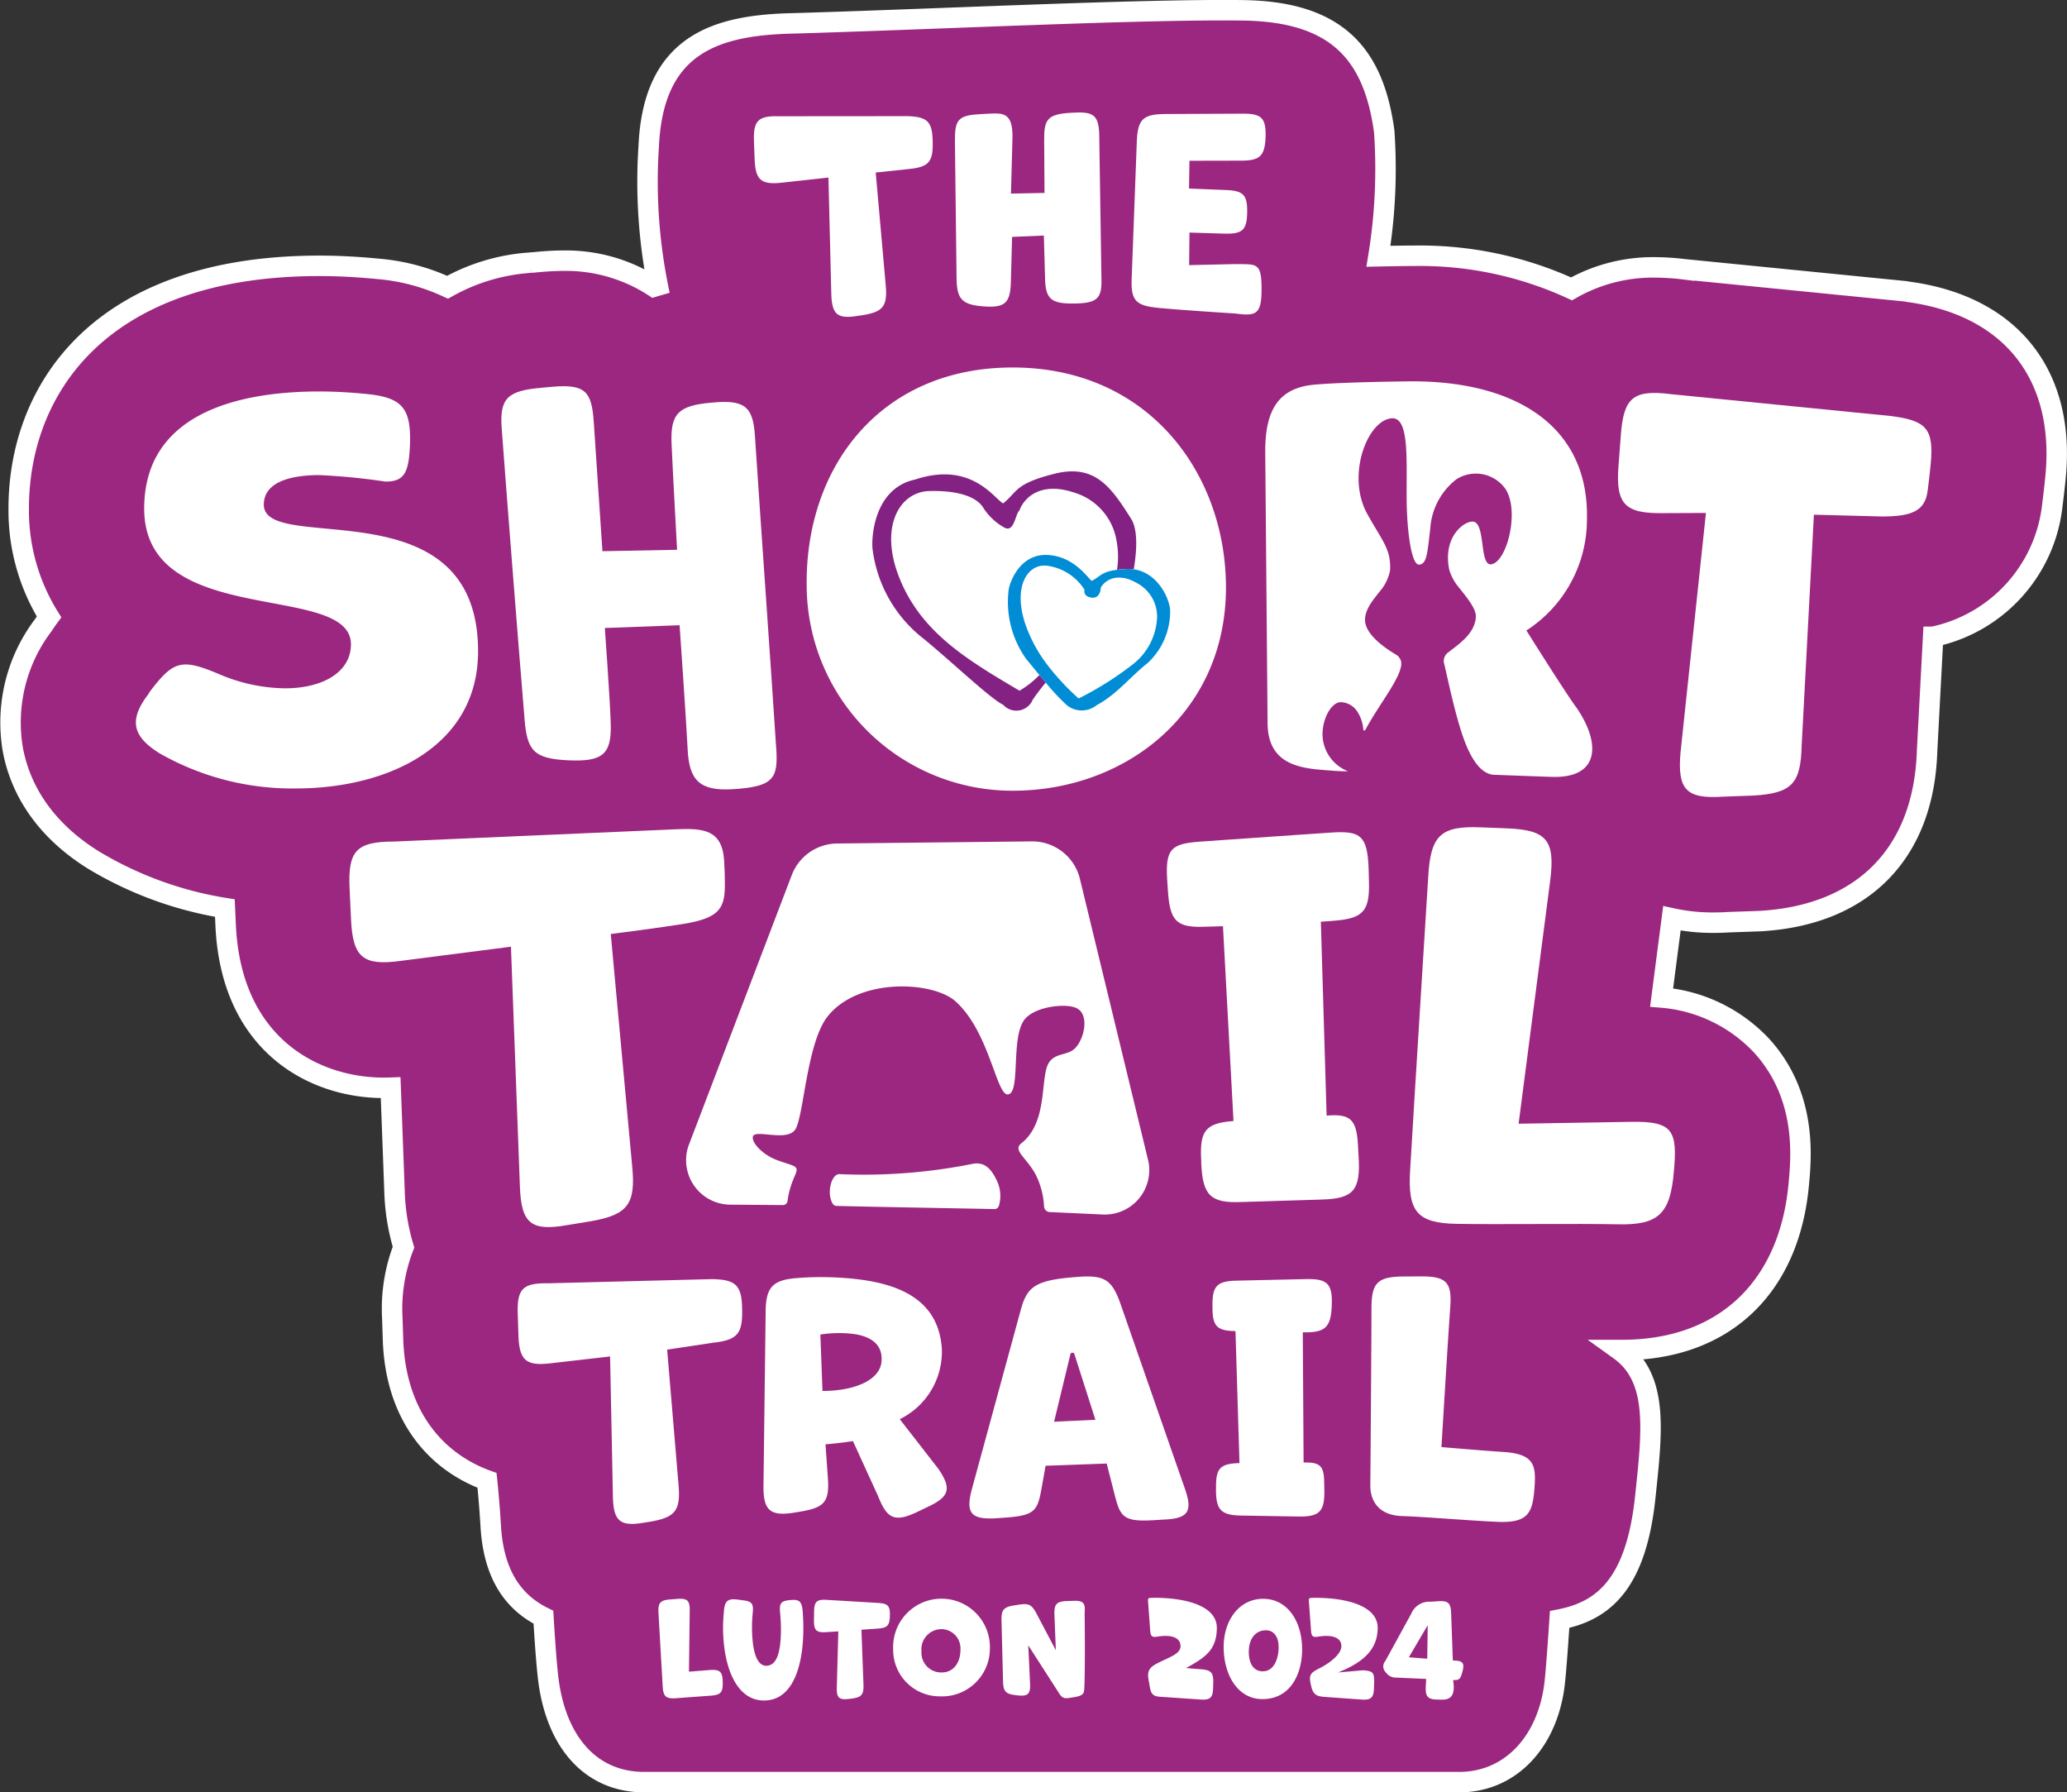
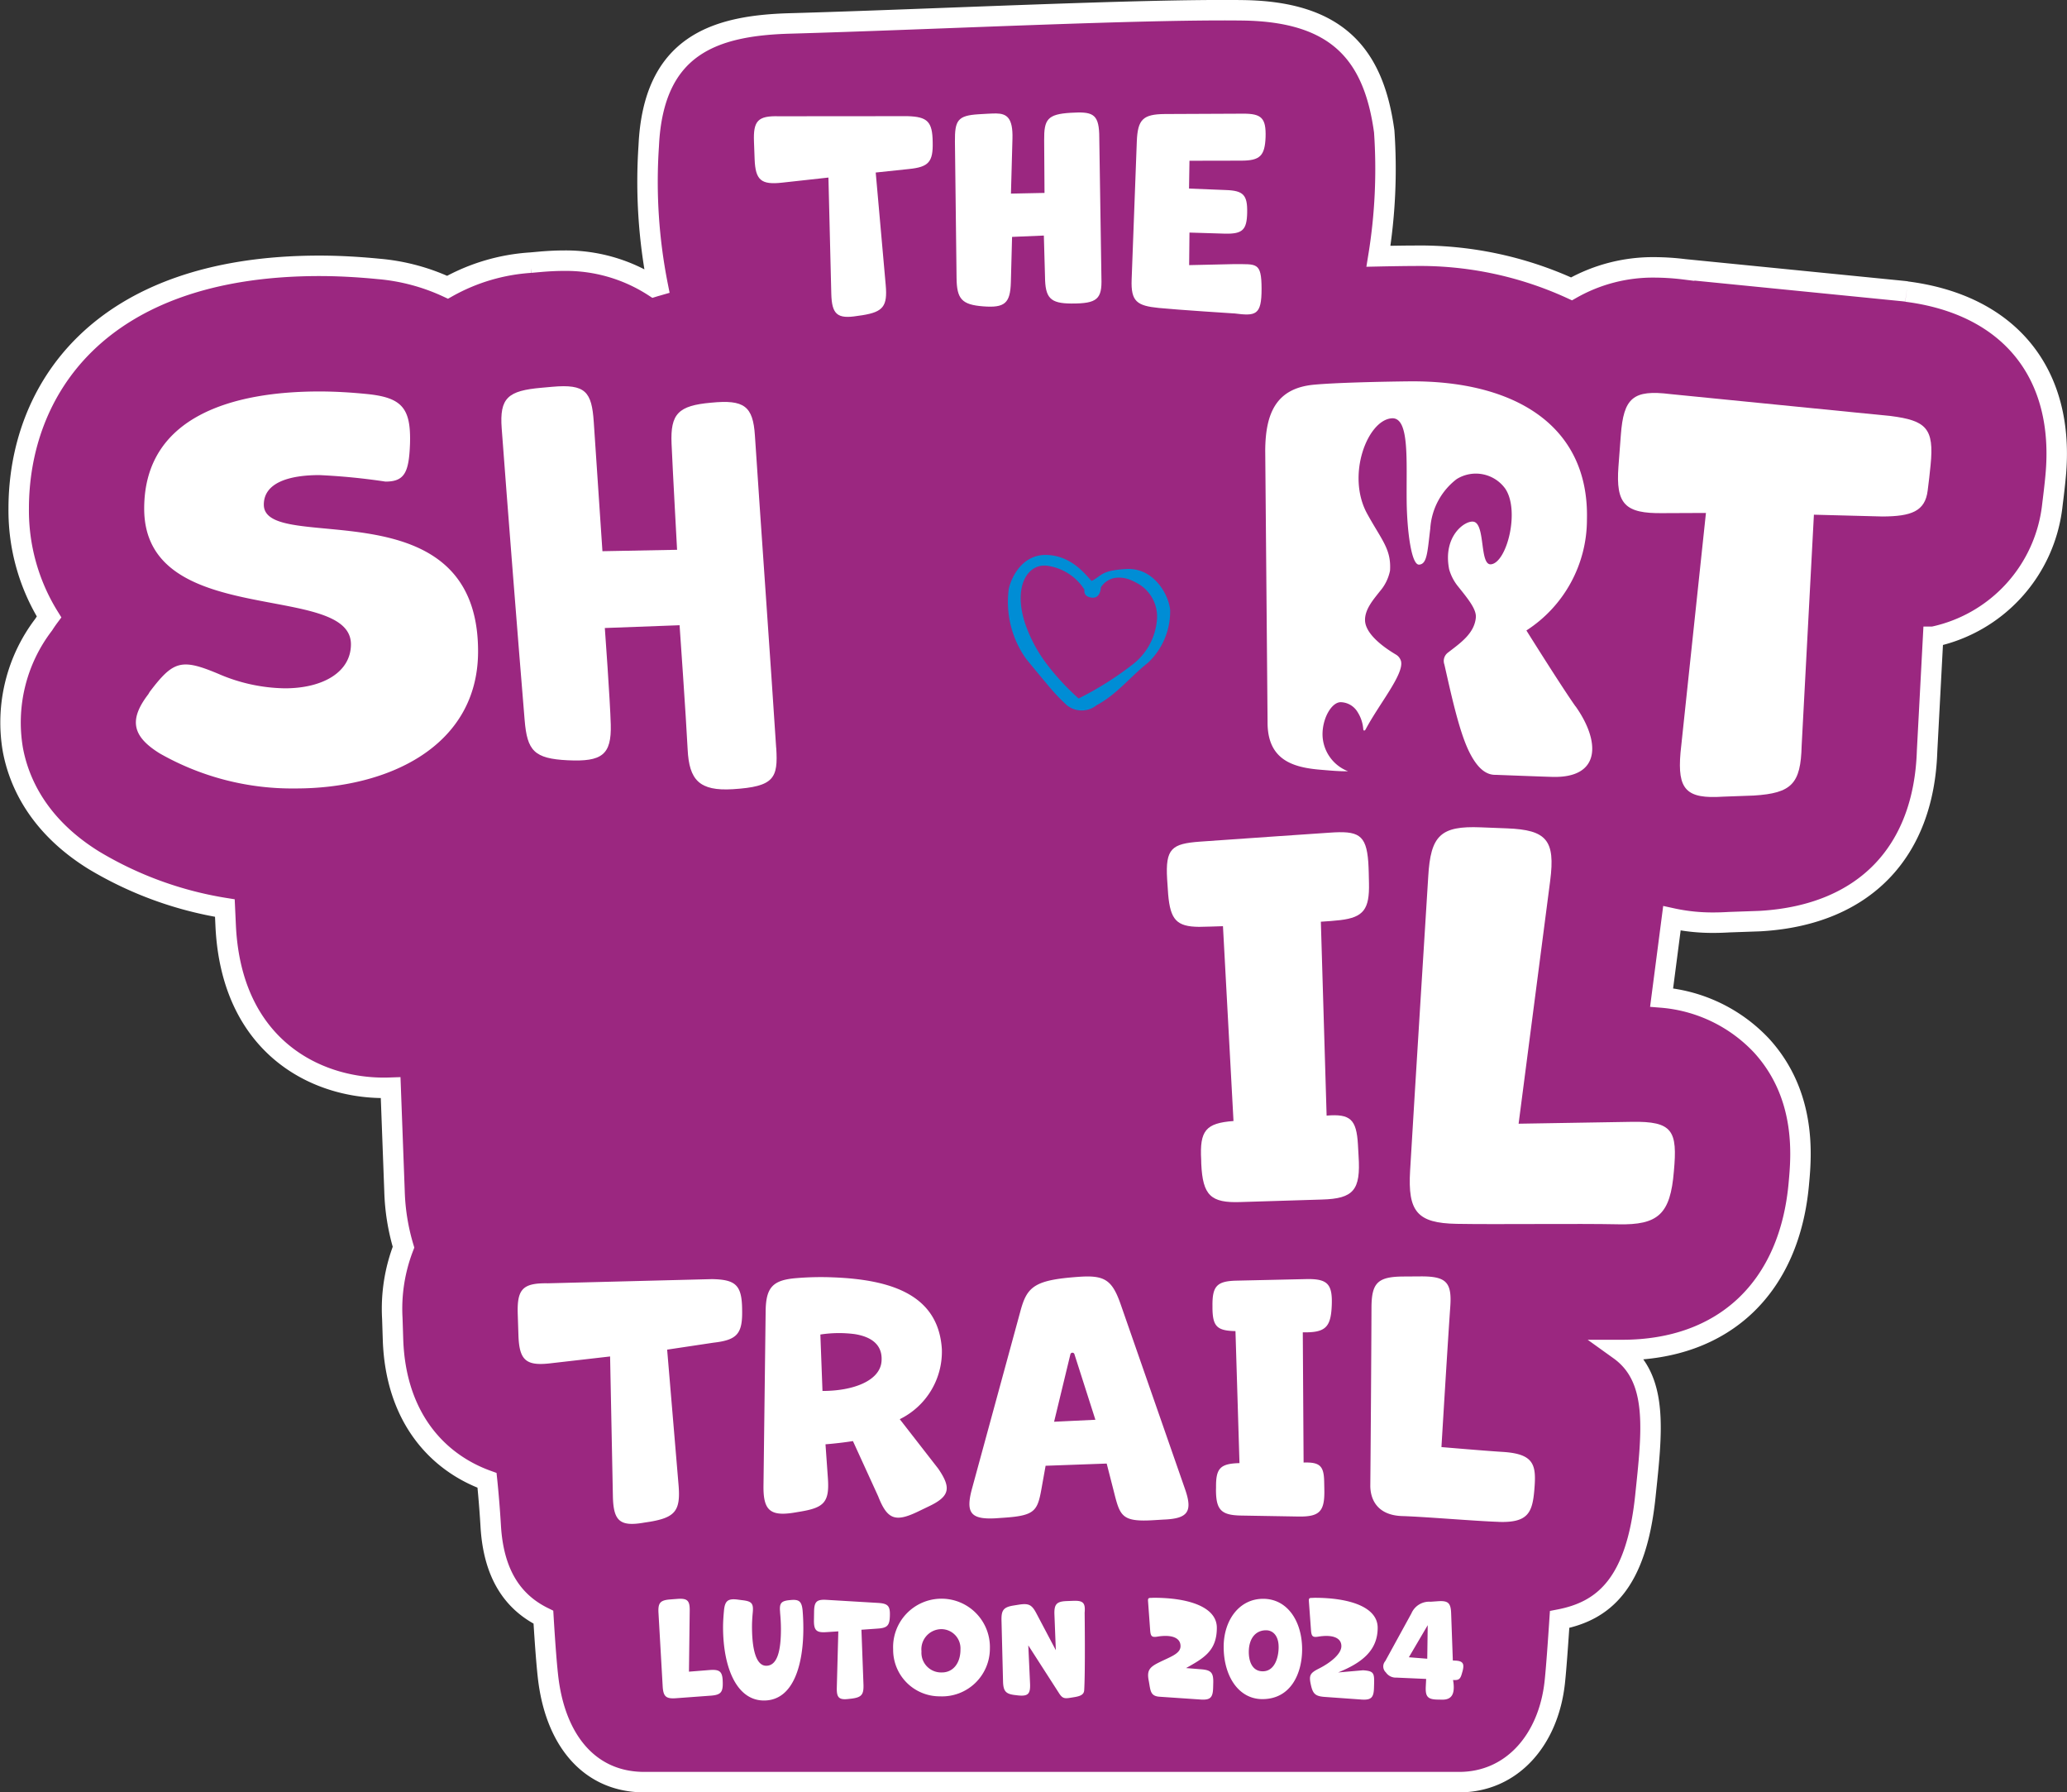
<svg xmlns="http://www.w3.org/2000/svg" width="202.02" height="175.137" viewBox="0 0 202.02 175.137">
  <rect x="0" y="0" width="202.02" height="175.137" fill="#333333" stroke="none" />
  <g id="Group_1912" data-name="Group 1912" transform="translate(5979.014 274.996)">
    <path id="Path_451" data-name="Path 451" d="M185.328,27.485c-.112-.015-.225-.027-.338-.039l-21.4-2.128a24.512,24.512,0,0,0-2.911-.187,16.112,16.112,0,0,0-8.1,2.1A35.486,35.486,0,0,0,137.045,24l-.512,0c-.565.006-1.6.02-2.823.046a53.125,53.125,0,0,0,.564-12.2C133.254,4.393,129.769.133,120.452.012c-10.106-.131-30.6.9-44.251,1.282C68.772,1.5,62.839,3.458,62.39,13.272a52.165,52.165,0,0,0,.881,13.639c-.124.036-.252.069-.374.107a15.789,15.789,0,0,0-8.808-2.541c-.686,0-1.4.034-2.206.1l-1.023.092a19.1,19.1,0,0,0-8.132,2.405,19.987,19.987,0,0,0-6.7-1.789c-2.029-.2-3.986-.305-5.818-.305C8.535,24.985.814,37.236.814,48.7A19.707,19.707,0,0,0,3.777,59.285q-.273.367-.519.754A15.743,15.743,0,0,0,.239,72.24c.562,3.053,2.39,7.408,7.924,10.831a35.891,35.891,0,0,0,12.8,4.668l.081,1.765c.566,11.658,8.67,15.8,15.439,15.8q.337,0,.683-.012l.377,10.1a21.145,21.145,0,0,0,.88,5.484,16.713,16.713,0,0,0-1.093,6.969l.068,2.088c.26,7.526,4.288,11.957,9.189,13.73,0,0,.218,2.036.361,4.473.281,4.791,2.247,7.471,5.149,8.9.138,2.283.331,5.036.517,6.358.844,5.988,4.207,9.757,9.349,9.757h79.63c5.142,0,8.733-4.1,9.349-9.757.14-1.284.326-3.9.474-6.137,4.249-.827,7.478-3.427,8.376-12,.669-6.382,1.324-11.572-2.525-14.334l.268,0c9.952,0,16.4-6.116,17.27-16.366.239-2.593.755-8.543-3.646-13.37a15.058,15.058,0,0,0-9.774-4.709l1.006-7.737a18.492,18.492,0,0,0,4.027.425c.5,0,1.021-.016,1.573-.049l2.861-.1q.167-.006.335-.017c9.955-.633,15.83-6.683,16.145-16.611l.591-11.16a14.788,14.788,0,0,0,11.644-12.794l.032-.271c.1-.78.225-1.855.29-2.576.975-10.043-4.464-16.8-14.56-18.09" transform="translate(-5978 -274)" fill="#9b2780" stroke="#fff" stroke-width="2" />
    <path id="Path_452" data-name="Path 452" d="M179.789,146.1c.217,3.329-.486,4.16-3.586,4.246l-7.967.246c-2.9.1-3.678-.652-3.823-3.734l-.008-.385c-.159-2.864.437-3.595,3.158-3.8l-1.029-19.038c-.383.013-2.027.067-2.341.064-2.2-.021-2.8-.7-3.016-3.181-.02-.235-.087-1.307-.1-1.484-.177-2.985.444-3.458,3.2-3.661,2.639-.194,12.659-.876,12.659-.876,2.8-.2,3.6.145,3.8,2.862.045.623.055,1.468.069,2.082.055,2.527-.524,3.327-2.81,3.6-.326.039-1.493.144-1.894.156l.563,18.946c2.319-.193,2.915.371,3.06,2.806Z" transform="translate(-6026.021 -308.125)" fill="#fff" />
    <path id="Path_453" data-name="Path 453" d="M215.238,152.558c-3.943-.084-11.834.027-15.778-.044-3.876-.069-4.782-1.211-4.548-5.2.422-7.182,1.771-28.723,1.771-28.723.229-4.041,1.214-4.981,5.135-4.823l2.567.1c3.873.151,4.729,1.154,4.218,5.113l-3.087,23.748s8.394-.136,11.033-.183c4.047-.072,4.508.872,4.141,4.846-.342,4.178-1.527,5.251-5.452,5.168" transform="translate(-6036.108 -307.918)" fill="#fff" />
-     <path id="Path_454" data-name="Path 454" d="M94.334,145.482a4.344,4.344,0,0,0,4,5.749l5.229.041a.447.447,0,0,0,.448-.388c.3-2.134,1.07-2.782.855-3.214-.146-.292-.778-.38-1.868-.788-1.508-.565-2.538-1.779-2.364-2.319.234-.725,3.332.561,4.144-.686s1.121-8.431,3.124-11c3.014-3.861,10.309-3.494,12.525-1.517,3.31,2.952,4,9.2,5.122,9.1,1.284-.117.246-5.562,1.634-7.322,1.035-1.313,4.174-1.632,5.153-1.071,1.277.731.581,3.318-.4,4.037-.739.545-1.889.335-2.438,1.362-.791,1.477-.032,5.727-2.63,7.766-.873.685.466,1.368,1.376,3.016a7.761,7.761,0,0,1,.839,3.134.583.583,0,0,0,.557.572l5.271.244a4.344,4.344,0,0,0,4.3-5.5l-6.62-27.3a4.794,4.794,0,0,0-4.711-3.664l-19.024.206a4.793,4.793,0,0,0-4.427,3.084Zm30.336,5.874a3.43,3.43,0,0,0-.152-2.37c-.48-1.029-1.117-2.047-2.509-1.722a54.186,54.186,0,0,1-12.941.983c-.657-.014-1.165,1.444-.8,2.543.13.385.3.558.508.564,2.563.077,13.5.263,15.452.311a.442.442,0,0,0,.438-.31" transform="translate(-6006.058 -308.511)" fill="#fff" />
-     <path id="Path_455" data-name="Path 455" d="M72.756,124.269s4.954-.637,7.09-.986c3.572-.584,4.092-1.527,4.062-4.021-.01-.8-.018-1.333-.074-2.193-.2-3.012-2.048-3.15-4.715-3.035-7.12.308-27.563,1.2-27.563,1.2-3.685,0-4.5.921-4.325,4.595l.142,3.077c.178,3.674,1.2,4.487,4.85,3.988L63,125.508l.875,23.431c.129,3.631,1.092,4.4,4.652,3.77.566-.1,1.7-.274,2.271-.372,3.652-.633,4.412-1.7,4.047-5.406Z" transform="translate(-5992.076 -307.994)" fill="#fff" />
    <path id="Path_456" data-name="Path 456" d="M116.426,31.106c.183,2.067-.248,2.62-2.275,2.946l-.481.068c-1.976.324-2.51-.143-2.563-2.164L110.827,20.6l-4.541.5c-2.032.224-2.593-.244-2.672-2.287l-.063-1.713c-.08-2.045.38-2.547,2.426-2.489l12.586-.01c1.944.06,2.428.53,2.454,2.526.049,1.943-.385,2.444-2.316,2.639l-3.252.343Zm21.083-.675c.069,2.053-.419,2.487-2.933,2.479-2.078-.008-2.563-.549-2.581-2.626l-.113-4.016-3.106.131-.118,4.437c-.059,2.053-.6,2.513-2.7,2.351-2.077-.161-2.588-.7-2.607-2.779l-.159-13.314c-.018-2.078.256-2.556,2.336-2.68.349-.02,1.319-.084,1.705-.077,1.021.018,1.64.42,1.581,2.471l-.147,5.361,3.28-.067-.034-5.156c-.019-2.026.318-2.538,2.595-2.675,2.057-.124,2.715.054,2.786,2.055Zm12.971,3.448s-5.522-.353-7.357-.536c-2.137-.213-2.743-.623-2.661-2.774.13-3.374.505-13.5.505-13.5.086-2.152.6-2.654,2.733-2.677l7.662-.034c1.814-.007,2.244.441,2.191,2.3-.075,1.832-.553,2.286-2.369,2.291l-5.07.01-.043,2.717,3.612.145c1.7.06,2.106.48,2.07,2.21-.032,1.677-.451,2.082-2.128,2.053l-3.511-.107-.032,3.181,4.454-.1c2.131.029,2.618-.23,2.625,2.4s-.578,2.684-2.682,2.417" transform="translate(-6008.874 -278.246)" fill="#fff" />
    <path id="Path_457" data-name="Path 457" d="M86.371,196.686c.209,2.486-.314,3.159-2.758,3.581l-.582.089c-2.383.42-3.026-.135-3.078-2.567l-.273-13.666-5.749.659c-2.451.3-3.124-.254-3.209-2.714l-.067-2.061c-.084-2.461.472-3.073,2.938-3.034l16.047-.408c2.343.043,2.924.6,2.944,3,.049,2.339-.477,2.948-2.805,3.212l-4.523.679Zm25.375-1.606c1.334,1.941,1.123,2.743-1.015,3.739l-1.039.5c-2.169,1.026-2.936.7-3.809-1.527l-2.468-5.4c-.806.131-1.9.255-2.682.314l.232,3.279c.176,2.406-.383,2.924-2.767,3.311l-.6.1c-2.323.36-2.957-.295-2.925-2.663l.211-17.056c.032-2.339.719-3.031,3.035-3.212a28.8,28.8,0,0,1,3.572-.071c5.689.221,10.279,1.717,10.614,7.01a7.344,7.344,0,0,1-4.114,6.848Zm-11.515-13.1.207,5.514c3.053,0,5.615-1.011,5.77-2.882.143-1.724-1.127-2.437-2.618-2.673a11.878,11.878,0,0,0-3.359.041m35.623,15.052c.8,2.258.309,2.938-2.072,3.03l-1.02.062c-3.124.185-3.249-.434-3.866-2.877l-.681-2.659-5.97.216-.339,1.887c-.433,2.474-.557,2.969-3.681,3.186l-.9.062c-2.381.124-2.908-.526-2.288-2.846l4.732-17.35c.649-2.444,1.36-3.094,5.69-3.4,2.536-.185,3.278.279,4.114,2.661Zm-8.742-6.723-2.047-6.4a.205.205,0,0,0-.4.013l-1.59,6.58Zm22.375,6.83c.044,2.154-.467,2.667-2.6,2.624l-5.483-.093c-1.993-.026-2.506-.536-2.507-2.527l.006-.249c-.017-1.851.415-2.3,2.291-2.349l-.392-12.9c-1.791-.032-2.224-.453-2.248-2.217l0-.248c-.02-1.929.429-2.417,2.331-2.465l6.81-.152c2.1-.046,2.61.46,2.516,2.607-.093,2.121-.627,2.635-2.83,2.595l.079,12.724c1.6-.051,1.99.331,2.012,1.905Zm17.051,3.146c-2.344-.077-7.077-.491-9.44-.566-2.5-.078-3.129-1.708-3.117-3.005.039-4.339.1-13.02.114-17.36.01-2.438.608-3.03,3.143-3.044l1.658-.011c2.5-.015,3.071.564,2.9,2.961-.244,3.428-.863,13.718-.863,13.718s4.442.38,5.942.468c3.175.188,3.339,1.3,3.138,3.7-.188,2.241-.62,3.237-3.476,3.143" transform="translate(-5999.066 -326.568)" fill="#fff" />
    <path id="Path_458" data-name="Path 458" d="M95.339,230.613l-3.362.248c-.992.074-1.253-.161-1.315-1.154l-.409-7.16c-.062-1.005.161-1.265,1.166-1.34l.658-.05c.992-.074,1.241.15,1.227,1.142l-.074,5.968,2.023-.161c.992-.074,1.253.149,1.277,1.143.038,1.042-.186,1.29-1.191,1.365m6.8-8.152c-.088-.894.086-1.117,1.005-1.192.856-.087,1.1.136,1.191.992.05.571.074,1.179.074,1.788,0,3.4-.906,7.035-3.847,7.035-2.717,0-4-3.313-4-7.172,0-.484.037-1.042.087-1.588.087-.969.372-1.228,1.352-1.1l.373.05c1.03.112,1.191.31,1.079,1.34-.037.422-.062.868-.062,1.24,0,2.3.421,3.835,1.389,3.835,1.092,0,1.439-1.477,1.439-3.574,0-.583-.037-1.142-.086-1.65m8.152,7.048c.036,1.005-.187,1.266-1.179,1.39l-.236.025c-.968.124-1.216-.112-1.191-1.091l.148-5.509-1.141.074c-.992.074-1.253-.161-1.241-1.154l.013-.832c.013-.992.248-1.229,1.241-1.166l5.038.3c.943.062,1.166.3,1.129,1.265-.025.943-.248,1.179-1.191,1.242l-1.589.112ZM122.642,226a4.673,4.673,0,0,1-4.889,4.678,4.544,4.544,0,0,1-4.566-4.591,4.731,4.731,0,1,1,9.455-.087m-2.878.112a1.878,1.878,0,0,0-1.824-2,1.969,1.969,0,0,0-1.985,2.171,1.926,1.926,0,0,0,2,2.06c1.1,0,1.811-.919,1.811-2.234m12.09,3.988c-.036.572-.714.616-1.382.727-.574.095-.769.025-1.079-.46l-3-4.665.174,3.772c.037.98-.211,1.216-1.178,1.117l-.2-.025c-.992-.1-1.241-.361-1.265-1.365l-.149-5.919c-.025-1,.173-1.315,1.179-1.477l.459-.074c1.005-.161,1.315-.037,1.786.869l1.886,3.573-.137-3.486c-.036-.993.2-1.279,1.191-1.315l.633-.025c.98-.036,1.216.187,1.129,1.166,0,0,.072,5.73-.045,7.587m11.327.888-3.956-.269c-.943-.062-.884-.64-1.066-1.584s.053-1.288.946-1.735c1.129-.571,2.165-.867,2.165-1.624s-.707-1-1.464-1a4.8,4.8,0,0,0-.745.062c-.583.1-.707,0-.757-.584l-.211-2.892c-.012-.235.037-.3.26-.3.112,0,.211-.012.323-.012,3.313,0,6.142.868,6.142,2.929,0,2.258-1.269,2.964-3.005,3.939l1.455.118c1,.074,1.228.335,1.2,1.34l-.012.46c-.025.992-.286,1.228-1.278,1.154m6.093-.037c-2.345,0-3.785-2.27-3.785-5.113,0-2.568,1.5-4.69,3.859-4.69,2.382,0,3.809,2.209,3.809,4.938,0,2.321-1.079,4.864-3.884,4.864m1.588-5.088c0-1.092-.545-1.638-1.229-1.638-1.067,0-1.687.856-1.687,2.122,0,.856.3,1.886,1.365,1.886,1.154,0,1.551-1.328,1.551-2.37m8.042,5.125-3.487-.248c-.943-.062-1.2-.273-1.4-1.166-.211-.943-.1-1.166.794-1.613,1.129-.571,2.183-1.427,2.183-2.184s-.707-1-1.464-1a4.8,4.8,0,0,0-.745.062c-.583.1-.707,0-.757-.584l-.211-2.892c-.013-.235.037-.3.26-.3.112,0,.211-.012.323-.012,3.313,0,6.142.868,6.142,2.929,0,2.258-1.6,3.448-3.866,4.366l2.437-.213c1,.074,1.107.239,1.082,1.244l-.013.46c-.025.992-.285,1.228-1.278,1.154m9.053-1.586c.1.966-.119,1.613-1.108,1.6l-.425-.008c-.987-.011-1.23-.281-1.18-1.283l.036-.736-2.9-.128a1.177,1.177,0,0,1-1.039-.511.793.793,0,0,1-.058-1.1l2.553-4.658a1.894,1.894,0,0,1,1.885-1.145l.721-.051c.986-.066,1.242.17,1.28,1.164l.166,4.627.293.015c.708.045.843.311.66,1.024l-.069.237c-.148.549-.312.673-.86.63Zm-2.569-2.4.045-3.278-1.842,3.135Z" transform="translate(-6004.908 -339.911)" fill="#fff" />
    <path id="Path_459" data-name="Path 459" d="M19.81,88.453c-2.69-1.664-3.033-3.278-1.124-5.774l.146-.245c2.3-3.033,3.082-3.278,6.7-1.761a16.854,16.854,0,0,0,6.507,1.419c3.767,0,6.458-1.615,6.458-4.3,0-6.165-20.206-1.42-20.206-13.26,0-9.1,8.806-11.448,17.123-11.448,1.566,0,3.131.1,4.6.245,3.474.342,4.355,1.37,4.257,4.844-.1,2.837-.538,3.718-2.4,3.718a62.566,62.566,0,0,0-6.458-.635c-2.936,0-5.43.733-5.43,2.886,0,4.99,20.94-2.1,20.94,14.335,0,9.3-8.806,13.4-17.808,13.4A26.14,26.14,0,0,1,19.81,88.453" transform="translate(-5983.212 -289.827)" fill="#fff" />
    <path id="Path_460" data-name="Path 460" d="M95.24,87.692c.19,2.962-.189,3.791-4.233,4.043-3.282.2-4.278-.891-4.425-3.891-.148-3.036-.788-12.132-.788-12.132l-7.306.272s.517,7.071.58,9.433c.079,2.965-.864,3.65-4.2,3.492-3.292-.159-3.968-.931-4.217-3.923-.621-7.466-1.691-21.093-2.243-28.511-.223-2.995.618-3.682,3.9-3.969l1.054-.095c3.242-.285,3.845.484,4.045,3.445.225,3.325.847,12.622.847,12.622l7.295-.138s-.428-7.776-.539-10.369c-.124-2.927.659-3.721,3.861-4.005,3.243-.321,4.1.33,4.286,3.217.5,7.629,1.587,22.879,2.077,30.508" transform="translate(-5998.389 -289.612)" fill="#fff" />
-     <path id="Path_461" data-name="Path 461" d="M151.869,70.83c.215,12.477-9.654,20.275-20.84,20.275a20.108,20.108,0,0,1-20.135-19.9c-.2-11.724,7.213-21.458,20.121-21.458,13.177,0,20.665,10.164,20.853,21.083" transform="translate(-6011.065 -288.833)" fill="#fff" />
    <path id="Path_462" data-name="Path 462" d="M205.075,83.439c-1.361-1.921-4.8-7.419-4.8-7.419a12.9,12.9,0,0,0,5.917-10.843c.229-9.256-7.168-13.61-17.419-13.5-2.987.033-7.257.138-9.272.328-3.647.345-4.729,2.738-4.752,6.424l.229,26.532c-.025,3.734,2.506,4.45,5.195,4.67.726.06,1.807.166,2.668.146a3.907,3.907,0,0,1-2.491-3.52c-.036-1.633.881-3.228,1.773-3.228a1.969,1.969,0,0,1,1.656.971,3.606,3.606,0,0,1,.552,1.667c.03.216.169.133.224.03,1.351-2.54,3.776-5.412,3.464-6.684a1.09,1.09,0,0,0-.488-.632c-1.685-1-2.983-2.2-3.026-3.326-.042-1.1.839-2.081,1.463-2.88a4.392,4.392,0,0,0,.978-2c.135-2.095-.8-2.956-2.228-5.551-2.076-3.762.035-9.189,2.407-9.336,1.76-.107,1.4,4.184,1.449,8.17.034,2.691.437,6.178,1.216,6.128s.81-1.2,1.091-3.532a6.6,6.6,0,0,1,2.576-4.824,3.544,3.544,0,0,1,4.751.932c1.452,2.146.157,7.232-1.394,7.393-1.112.115-.552-3.805-1.642-4.148-.77-.242-3.107,1.3-2.446,4.64a4.669,4.669,0,0,0,.885,1.689c.944,1.181,1.8,2.213,1.722,3.025-.145,1.583-1.566,2.522-2.753,3.444a1.02,1.02,0,0,0-.32,1.145c.621,2.724,1.419,6.489,2.411,8.5.684,1.389,1.508,2.305,2.595,2.277.034,0,4.331.168,5.53.2,4.807.14,4.7-3.489,2.284-6.895" transform="translate(-6030.105 -289.408)" fill="#fff" />
    <path id="Path_463" data-name="Path 463" d="M241.827,87.768c-.089,3.719-.972,4.63-4.665,4.865l-3.023.11c-3.6.238-4.465-.688-4.152-4.3l2.486-23.424-4.232.018c-3.681.05-4.59-.879-4.32-4.541l.232-3.066c.269-3.662,1.194-4.479,4.845-4.026l21.533,2.141c3.467.443,4.254,1.207,3.9,4.772-.06.693-.2,1.839-.287,2.514-.248,2.037-1.613,2.52-4.41,2.533l-6.709-.175Z" transform="translate(-6044.755 -289.89)" fill="#fff" />
-     <path id="Path_464" data-name="Path 464" d="M145.34,68.862c-1.925-3.037-3.5-5.419-7.486-4.422s-3.619,1.8-5.041,2.9c-.922-.531-3.132-4.144-8.6-2.329-4.135.882-4.287,5.939-4.147,6.857a13.156,13.156,0,0,0,5.026,8.733c2.871,2.364,6.415,5.763,7.748,6.434a1.73,1.73,0,0,0,2.875-.516c.443-.638.865-1.187,1.27-1.67-.2-.239-.41-.487-.62-.738a8.988,8.988,0,0,1-1.945,1.533c-4.692-2.772-8.987-5.3-11.276-9.978-2.743-5.605-.623-9.446,2.442-9.531,3.008-.081,4.669.64,5.269,1.595a5.779,5.779,0,0,0,2.086,1.974c.964.54,1.072-1.355,1.468-1.664.48-1.307,2.107-2.835,5.327-1.764a5.909,5.909,0,0,1,4.172,4.742,8.307,8.307,0,0,1,.042,2.809c.279-.035.6-.063.987-.081a3.618,3.618,0,0,1,.647.033c.342-1.971.377-3.936-.247-4.919" transform="translate(-6013.792 -293.146)" fill="#832282" />
    <path id="Path_465" data-name="Path 465" d="M151.044,86.609a31.589,31.589,0,0,1-5.2,3.263,24.371,24.371,0,0,1-2.395-2.463c-.185-.22-.365-.441-.536-.663A14.173,14.173,0,0,1,140.6,82.5c-1.2-3.737.368-5.911,2.269-5.584a5.131,5.131,0,0,1,3.542,2.32c.01.027-.166.684.727.783.691.076.856-.6.882-1.006a2.02,2.02,0,0,1,1.42-.929,2.888,2.888,0,0,1,1.578.251,4.774,4.774,0,0,1,.505.248,3.714,3.714,0,0,1,1.987,3.44,6.148,6.148,0,0,1-2.463,4.585m3.741-5.4c-.135-1.388-1.373-3.66-3.553-3.956a3.615,3.615,0,0,0-.647-.034c-.388.018-.708.046-.987.082-1.576.2-1.619.654-2.48,1.085-.5-.441-1.882-2.534-4.539-2.542-2.659.034-3.562,2.943-3.59,3.527a9.594,9.594,0,0,0,1.71,6.616c.423.519.872,1.067,1.315,1.6.209.251.417.5.62.738a19.989,19.989,0,0,0,2.066,2.214,2.32,2.32,0,0,0,2.888,0c2.033-1.095,3.3-2.8,5.026-4.151a6.9,6.9,0,0,0,2.173-5.177" transform="translate(-6019.438 -296.614)" fill="#008dd5" />
    <rect id="Rectangle_621" data-name="Rectangle 621" width="200" height="173.141" transform="translate(-5978 -274)" fill="none" />
  </g>
</svg>